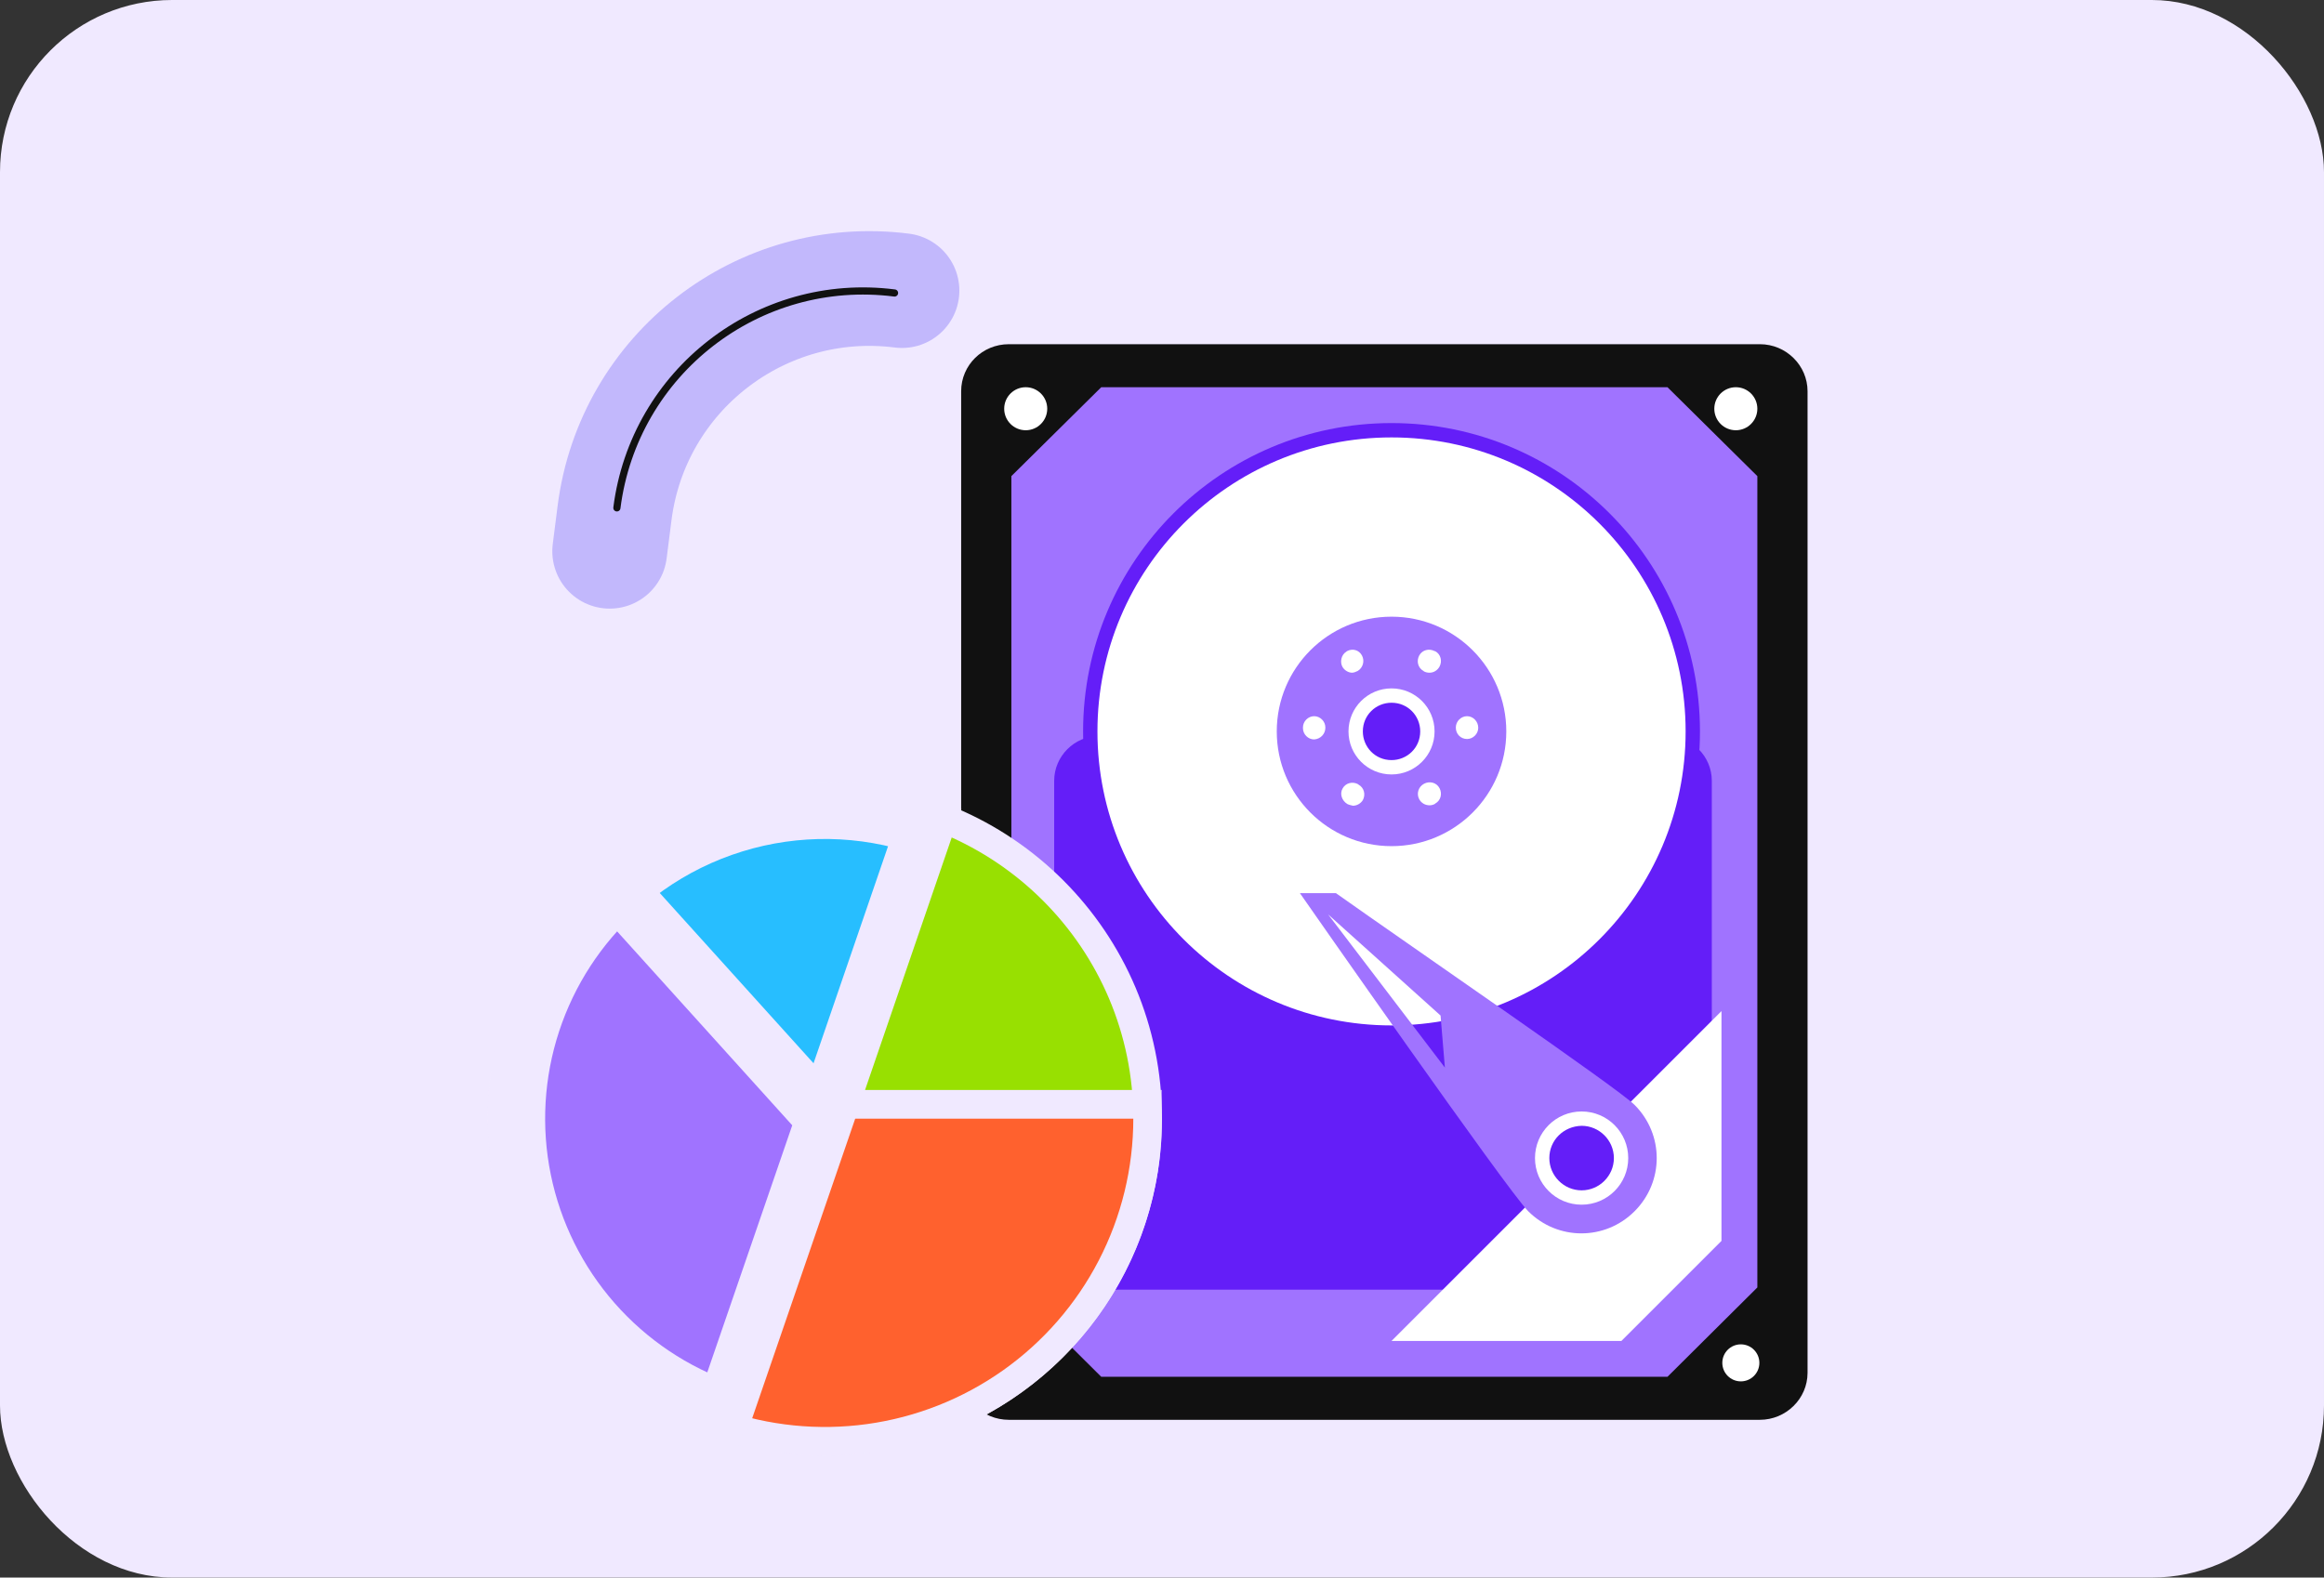
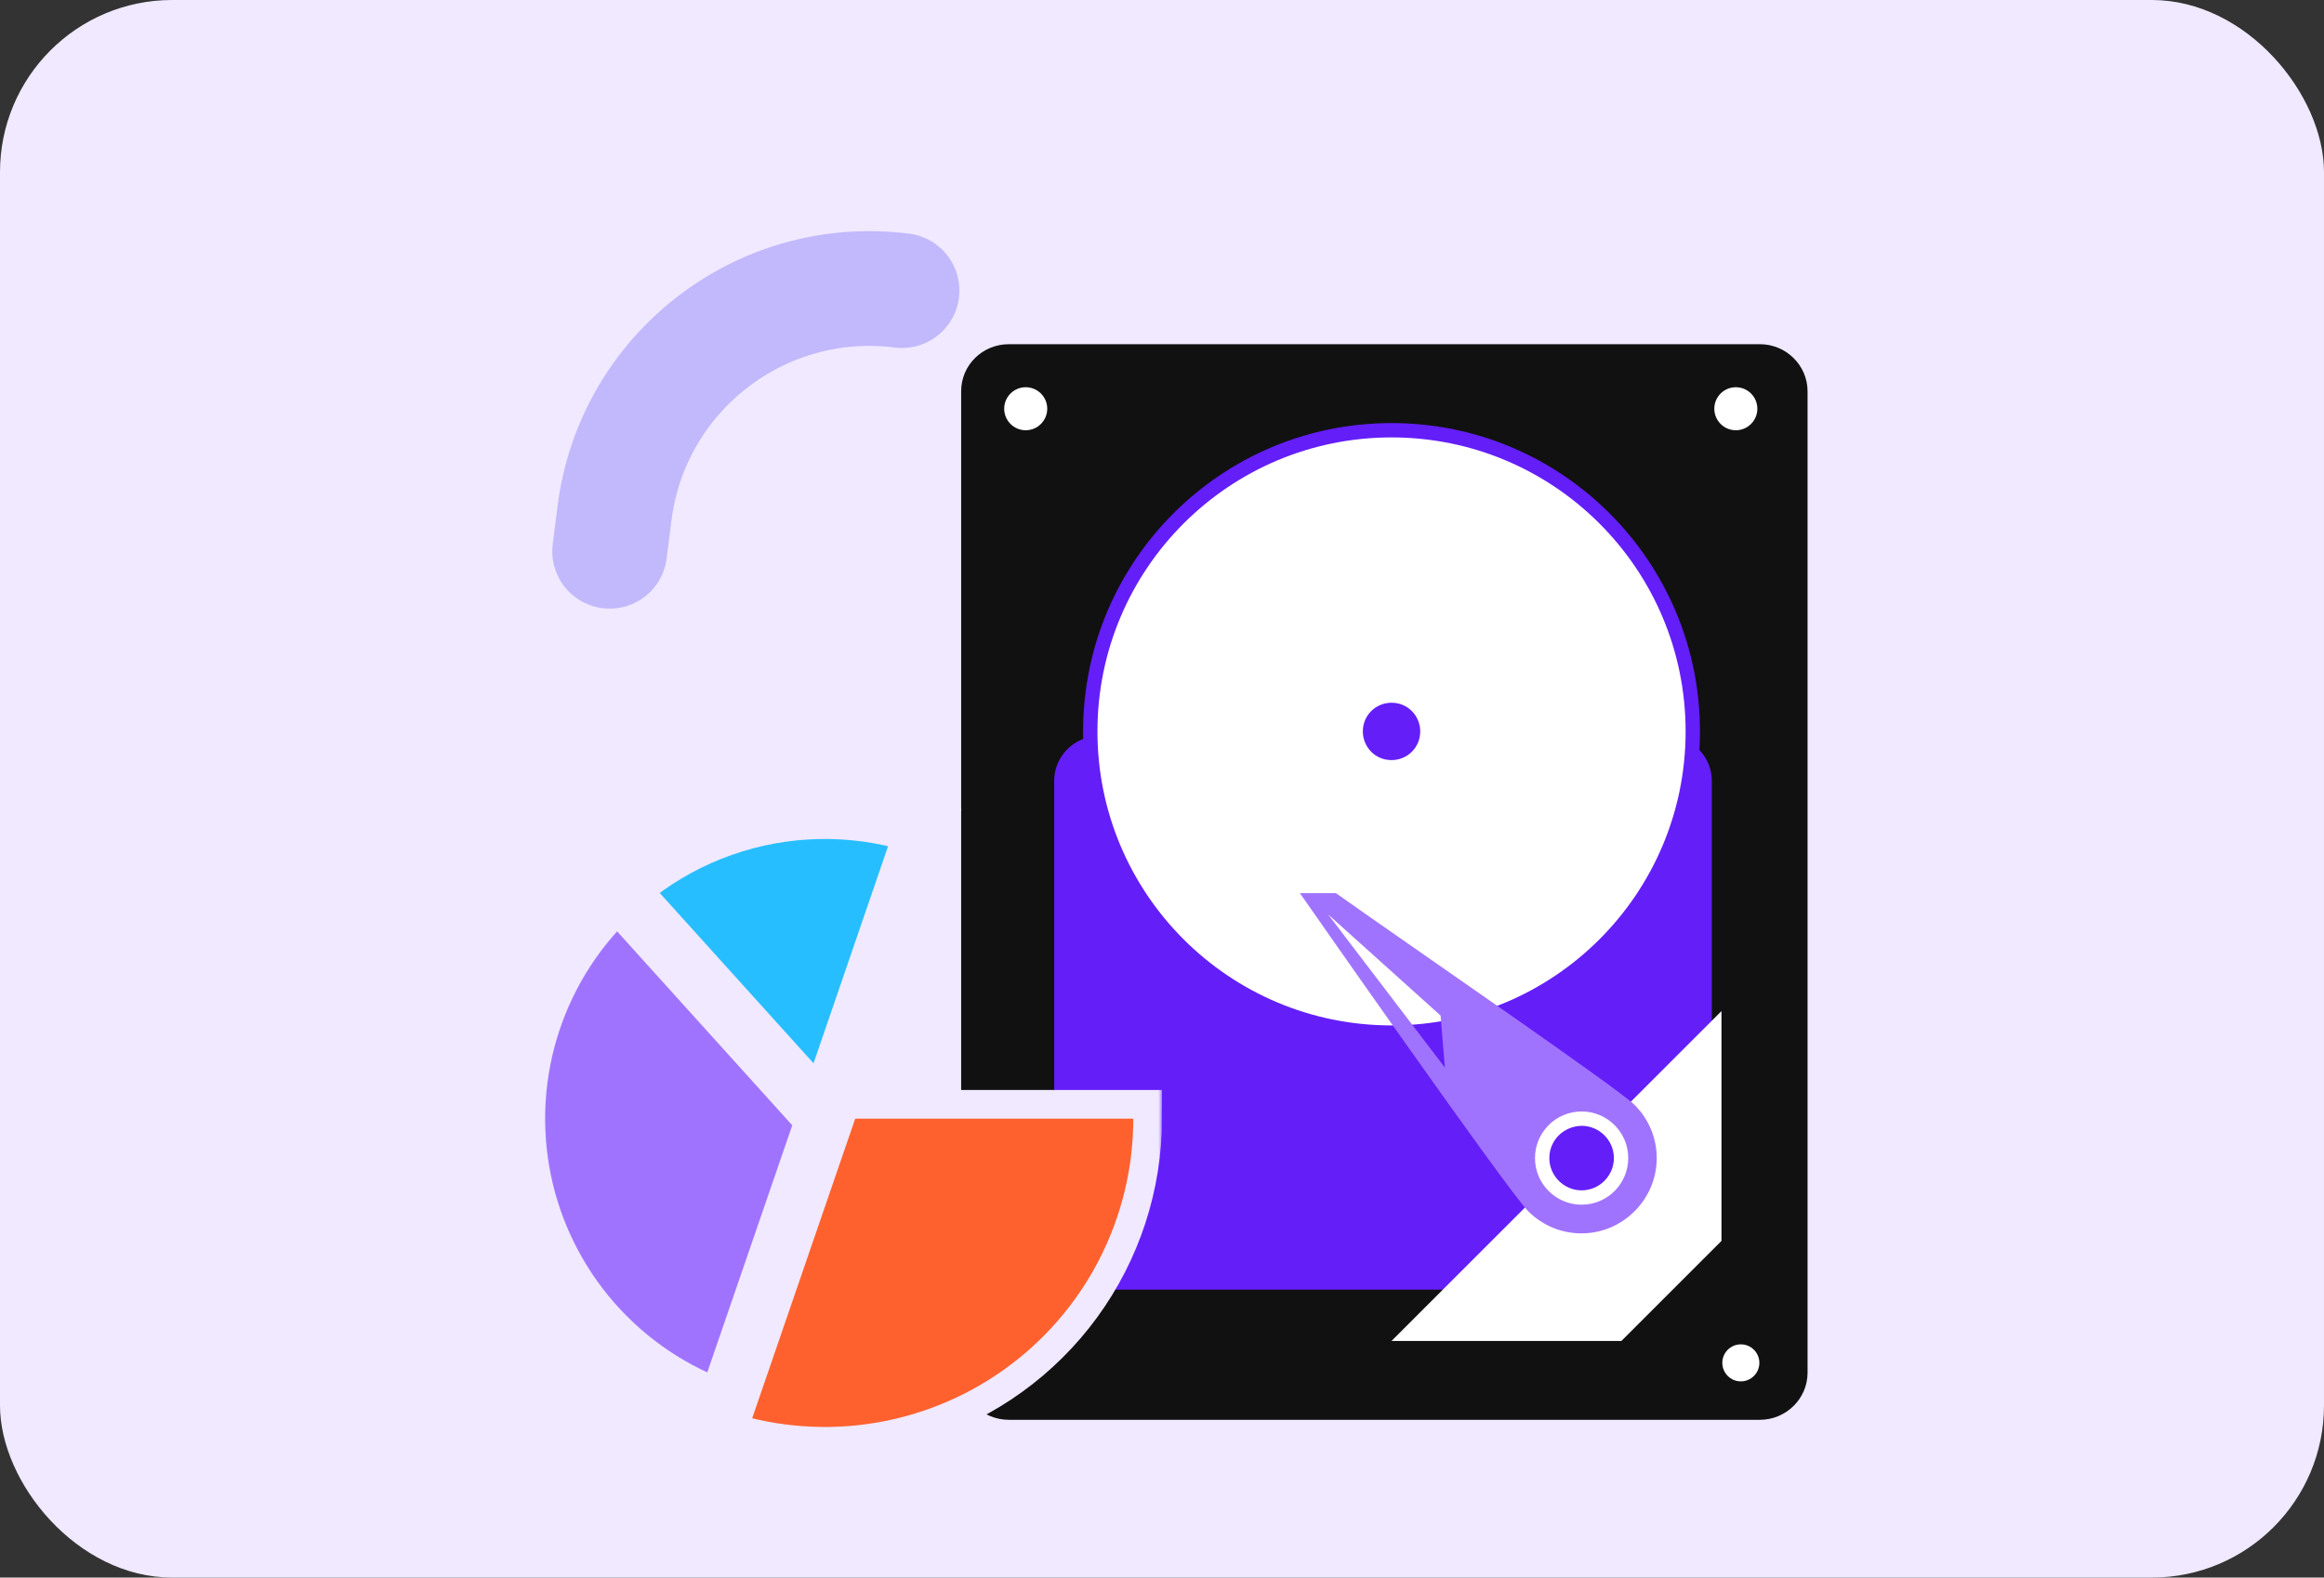
<svg xmlns="http://www.w3.org/2000/svg" width="324" height="220" viewBox="0 0 324 220" fill="none">
  <rect x="0" y="0" width="324" height="220" fill="#333333" stroke="none" />
  <rect width="324" height="220" rx="24" fill="#F0E9FF" />
  <path d="M140.651 198H245.349C248.977 198 252 195.076 252 191.437V54.563C252 50.983 249.037 48 245.349 48H140.651C136.963 48 134 50.924 134 54.563V191.496C134 195.076 136.963 198 140.651 198Z" fill="#111111" />
-   <path d="M232.471 54L245 66.398V179.542L232.471 192H153.529L141 179.542V66.398L153.529 54H232.471Z" fill="#A073FF" />
  <path d="M153.213 179.848H228.5C231.922 179.848 238.652 173.422 238.652 170V108.881C238.652 105.459 235.83 102.637 232.408 102.637H153.213C149.791 102.637 146.969 105.459 146.969 108.881V173.604C146.969 177.026 149.791 179.848 153.213 179.848Z" fill="#641EF8" />
  <path d="M194 145C217.748 145 237 125.748 237 102C237 78.252 217.748 59 194 59C170.252 59 151 78.252 151 102C151 125.748 170.252 145 194 145Z" fill="#641EF8" />
  <path d="M194 143C216.644 143 235 124.644 235 102C235 79.356 216.644 61 194 61C171.356 61 153 79.356 153 102C153 124.644 171.356 143 194 143Z" fill="white" />
-   <path d="M194 118C202.837 118 210 110.837 210 102C210 93.163 202.837 86 194 86C185.163 86 178 93.163 178 102C178 110.837 185.163 118 194 118Z" fill="#A073FF" />
  <path d="M187.836 112.124C187.056 111.644 186.756 110.683 187.176 109.963C187.596 109.182 188.557 108.942 189.337 109.362L189.397 109.422C190.178 109.843 190.418 110.803 189.998 111.584C189.698 112.064 189.157 112.364 188.617 112.364C188.377 112.304 188.077 112.244 187.836 112.124ZM197.863 111.464C197.443 110.683 197.743 109.723 198.524 109.302C199.304 108.882 200.265 109.122 200.685 109.903C201.105 110.683 200.865 111.644 200.085 112.064L200.025 112.124C199.784 112.244 199.544 112.304 199.304 112.304C198.704 112.304 198.163 112.004 197.863 111.464ZM181.652 101.557V101.437C181.652 100.597 182.373 99.876 183.213 99.876C184.054 99.876 184.774 100.597 184.774 101.437V101.497C184.774 102.338 184.114 103.058 183.213 103.118C182.373 103.118 181.652 102.398 181.652 101.557ZM202.966 101.497V101.437C202.966 100.597 203.687 99.876 204.527 99.876C205.368 99.876 206.089 100.597 206.089 101.497C206.089 102.338 205.368 103.058 204.527 103.058C203.627 103.058 202.966 102.338 202.966 101.497ZM187.176 93.032C186.756 92.311 186.996 91.29 187.716 90.87L187.776 90.81C188.557 90.39 189.458 90.63 189.878 91.41C190.298 92.191 189.998 93.152 189.277 93.572C189.037 93.692 188.737 93.812 188.497 93.812C188.017 93.812 187.476 93.512 187.176 93.032ZM198.524 93.632L198.463 93.572C197.683 93.152 197.443 92.191 197.863 91.41C198.283 90.63 199.244 90.39 200.025 90.81H200.085C200.865 91.23 201.105 92.191 200.685 92.972C200.385 93.512 199.844 93.812 199.304 93.812C199.004 93.812 198.764 93.752 198.524 93.632Z" fill="white" />
  <path d="M194 108C197.314 108 200 105.314 200 102C200 98.686 197.314 96 194 96C190.686 96 188 98.686 188 102C188 105.314 190.686 108 194 108Z" fill="white" />
  <path d="M190 102C190 104.171 191.714 106 194 106C196.171 106 198 104.286 198 102C198 99.829 196.286 98 194 98C191.829 98 190 99.714 190 102Z" fill="#641EF8" />
  <path d="M240 173.049L226.049 187H194L240 141V173.049Z" fill="white" />
  <path d="M181.227 124.555C181.892 125.523 210.154 166.009 213.058 168.914C217.174 173.029 223.77 173.029 227.885 168.914C232 164.798 232 158.202 227.885 154.087C225.525 151.727 196.658 131.938 186.249 124.555H181.227ZM201.439 148.883L185.16 127.52L200.834 141.62L201.439 148.883Z" fill="#A073FF" />
  <path d="M220.5 168C224.09 168 227 165.09 227 161.5C227 157.91 224.09 155 220.5 155C216.91 155 214 157.91 214 161.5C214 165.09 216.91 168 220.5 168Z" fill="white" />
  <path d="M216 161.5C216 163.972 218.028 166 220.5 166C222.972 166 225 163.972 225 161.5C225 159.028 222.972 157 220.5 157C217.965 157.063 216 159.028 216 161.5Z" fill="#641EF8" />
  <path d="M242 60C243.657 60 245 58.657 245 57C245 55.343 243.657 54 242 54C240.343 54 239 55.343 239 57C239 58.657 240.343 60 242 60Z" fill="white" />
  <path d="M143 60C144.657 60 146 58.657 146 57C146 55.343 144.657 54 143 54C141.343 54 140 55.343 140 57C140 58.657 141.343 60 143 60Z" fill="white" />
  <path d="M242.699 192.64C244.125 192.64 245.281 191.484 245.281 190.058C245.281 188.632 244.125 187.477 242.699 187.477C241.273 187.477 240.117 188.632 240.117 190.058C240.117 191.484 241.273 192.64 242.699 192.64Z" fill="white" />
  <path d="M143.304 192.64C144.73 192.64 145.886 191.484 145.886 190.058C145.886 188.632 144.73 187.477 143.304 187.477C141.879 187.477 140.723 188.632 140.723 190.058C140.723 191.484 141.879 192.64 143.304 192.64Z" fill="white" />
-   <circle cx="115" cy="156" r="45" fill="#98E001" stroke="#F0E9FF" stroke-width="4" />
  <mask id="path-20-outside-1_5102_8213" maskUnits="userSpaceOnUse" x="68" y="109" width="94" height="94" fill="black">
    <rect fill="white" x="68" y="109" width="94" height="94" />
    <path d="M158 156C158 165.111 155.106 173.986 149.736 181.346C144.366 188.706 136.796 194.17 128.12 196.95C119.444 199.729 110.108 199.682 101.461 196.813C92.814 193.944 85.301 188.403 80.006 180.989C74.712 173.574 71.909 164.67 72.002 155.559C72.096 146.449 75.08 137.604 80.526 130.299C85.971 122.995 93.596 117.609 102.3 114.918C111.005 112.227 120.339 112.371 128.957 115.328L115 156H158Z" />
  </mask>
  <path d="M158 156C158 165.111 155.106 173.986 149.736 181.346C144.366 188.706 136.796 194.17 128.12 196.95C119.444 199.729 110.108 199.682 101.461 196.813C92.814 193.944 85.301 188.403 80.006 180.989C74.712 173.574 71.909 164.67 72.002 155.559C72.096 146.449 75.08 137.604 80.526 130.299C85.971 122.995 93.596 117.609 102.3 114.918C111.005 112.227 120.339 112.371 128.957 115.328L115 156H158Z" fill="#27BEFF" />
  <path d="M158 156C158 165.111 155.106 173.986 149.736 181.346C144.366 188.706 136.796 194.17 128.12 196.95C119.444 199.729 110.108 199.682 101.461 196.813C92.814 193.944 85.301 188.403 80.006 180.989C74.712 173.574 71.909 164.67 72.002 155.559C72.096 146.449 75.08 137.604 80.526 130.299C85.971 122.995 93.596 117.609 102.3 114.918C111.005 112.227 120.339 112.371 128.957 115.328L115 156H158Z" stroke="#F0E9FF" stroke-width="8" mask="url(#path-20-outside-1_5102_8213)" />
  <path d="M158 156C158 162.88 156.349 169.66 153.186 175.769C150.023 181.879 145.44 187.141 139.822 191.112C134.204 195.084 127.715 197.649 120.9 198.593C114.086 199.537 107.144 198.832 100.658 196.538L115 156H158Z" fill="#FF612E" />
  <mask id="path-22-outside-2_5102_8213" maskUnits="userSpaceOnUse" x="68" y="118" width="52" height="84" fill="black">
    <rect fill="white" x="68" y="118" width="52" height="84" />
    <path d="M101.021 196.664C93.946 194.232 87.628 189.996 82.691 184.375C77.754 178.754 74.369 171.941 72.871 164.612C71.373 157.282 71.813 149.688 74.148 142.58C76.483 135.472 80.632 129.096 86.185 124.083L115 156L101.021 196.664Z" />
  </mask>
  <path d="M101.021 196.664C93.946 194.232 87.628 189.996 82.691 184.375C77.754 178.754 74.369 171.941 72.871 164.612C71.373 157.282 71.813 149.688 74.148 142.58C76.483 135.472 80.632 129.096 86.185 124.083L115 156L101.021 196.664Z" fill="#A073FF" />
  <path d="M101.021 196.664C93.946 194.232 87.628 189.996 82.691 184.375C77.754 178.754 74.369 171.941 72.871 164.612C71.373 157.282 71.813 149.688 74.148 142.58C76.483 135.472 80.632 129.096 86.185 124.083L115 156L101.021 196.664Z" stroke="#F0E9FF" stroke-width="8" mask="url(#path-22-outside-2_5102_8213)" />
  <path opacity="0.4" d="M85 76.876L85.678 71.544C88.177 51.914 106.117 38.026 125.748 40.525V40.525" stroke="#7D70F7" stroke-width="16" stroke-linecap="round" />
-   <path d="M86.004 70.826C88.418 51.862 105.748 38.445 124.712 40.859" stroke="#111111" stroke-linecap="round" />
</svg>